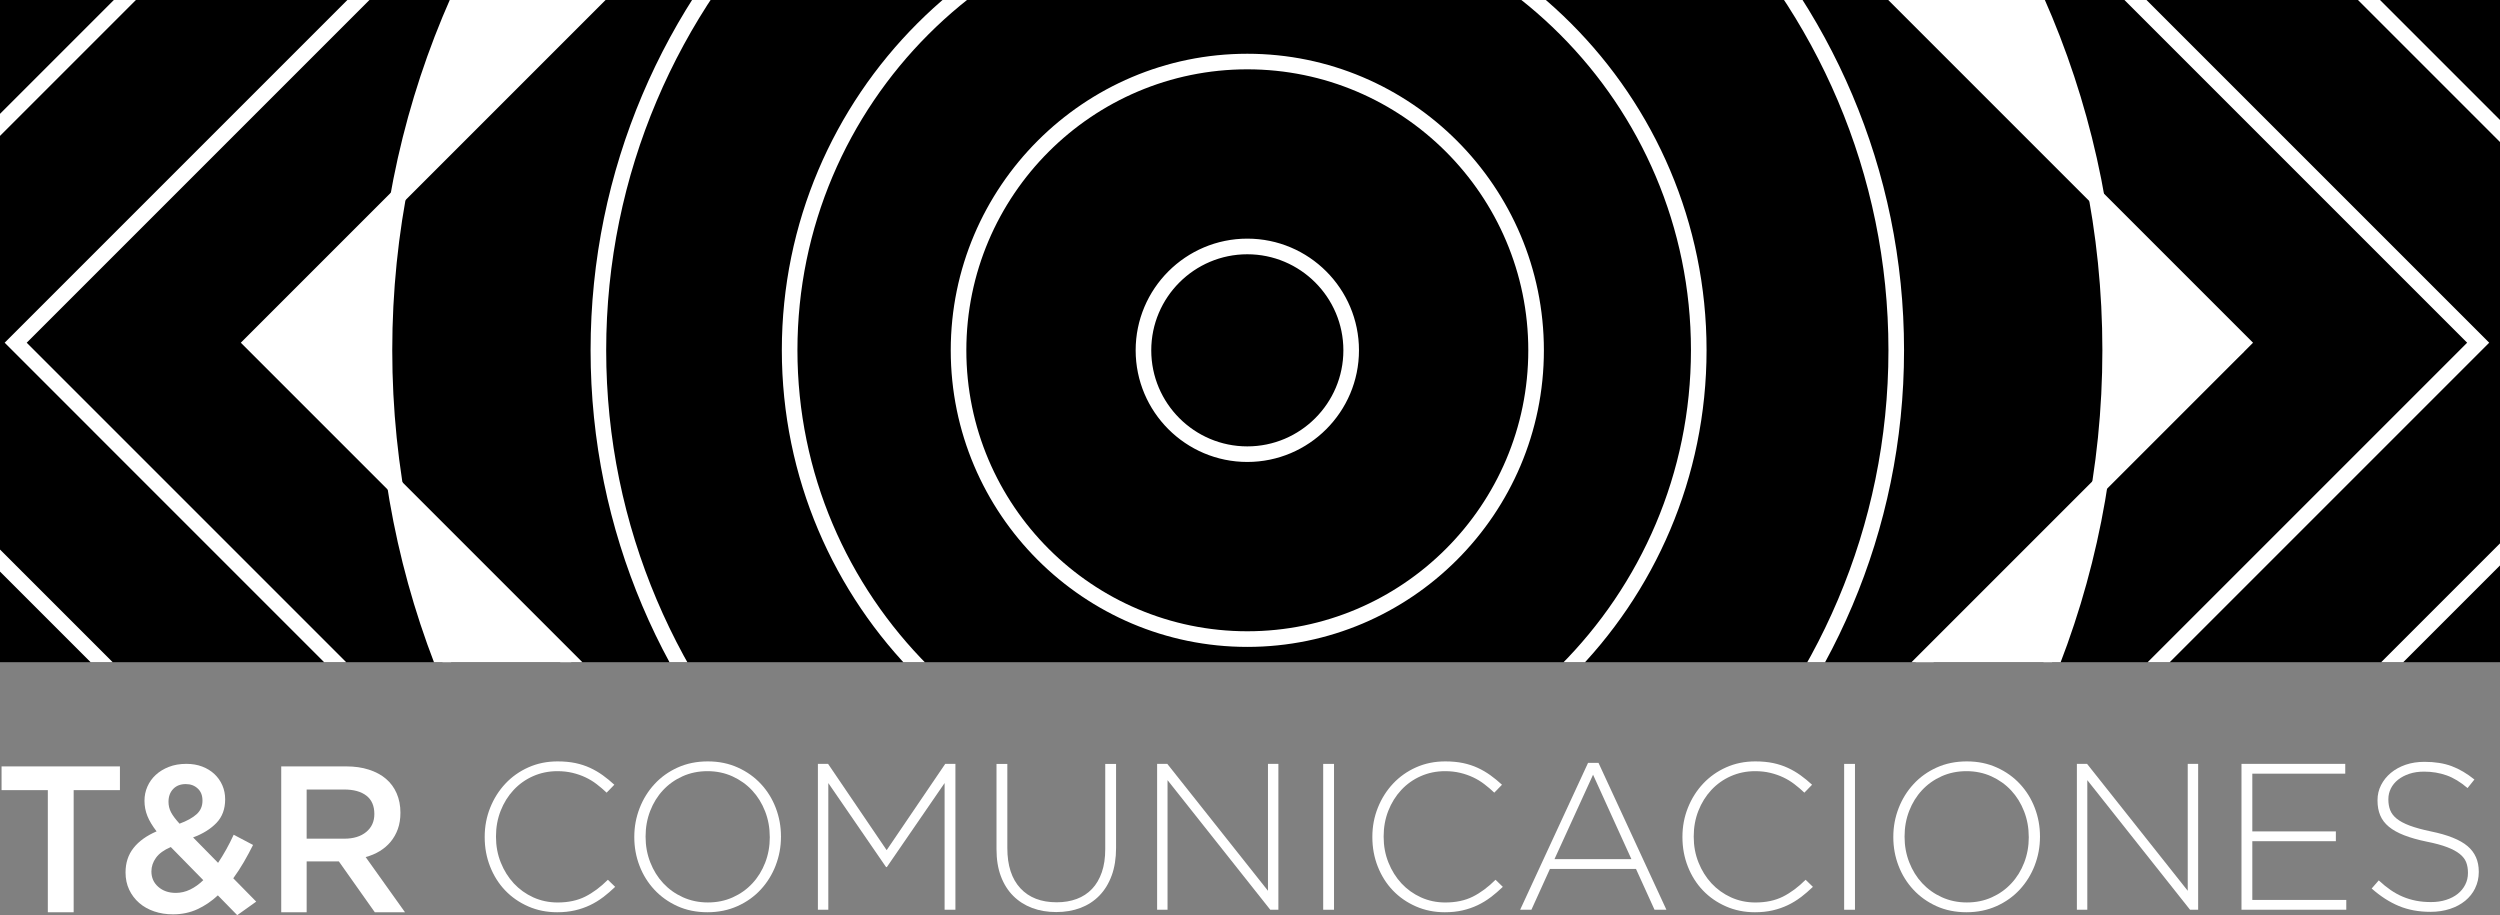
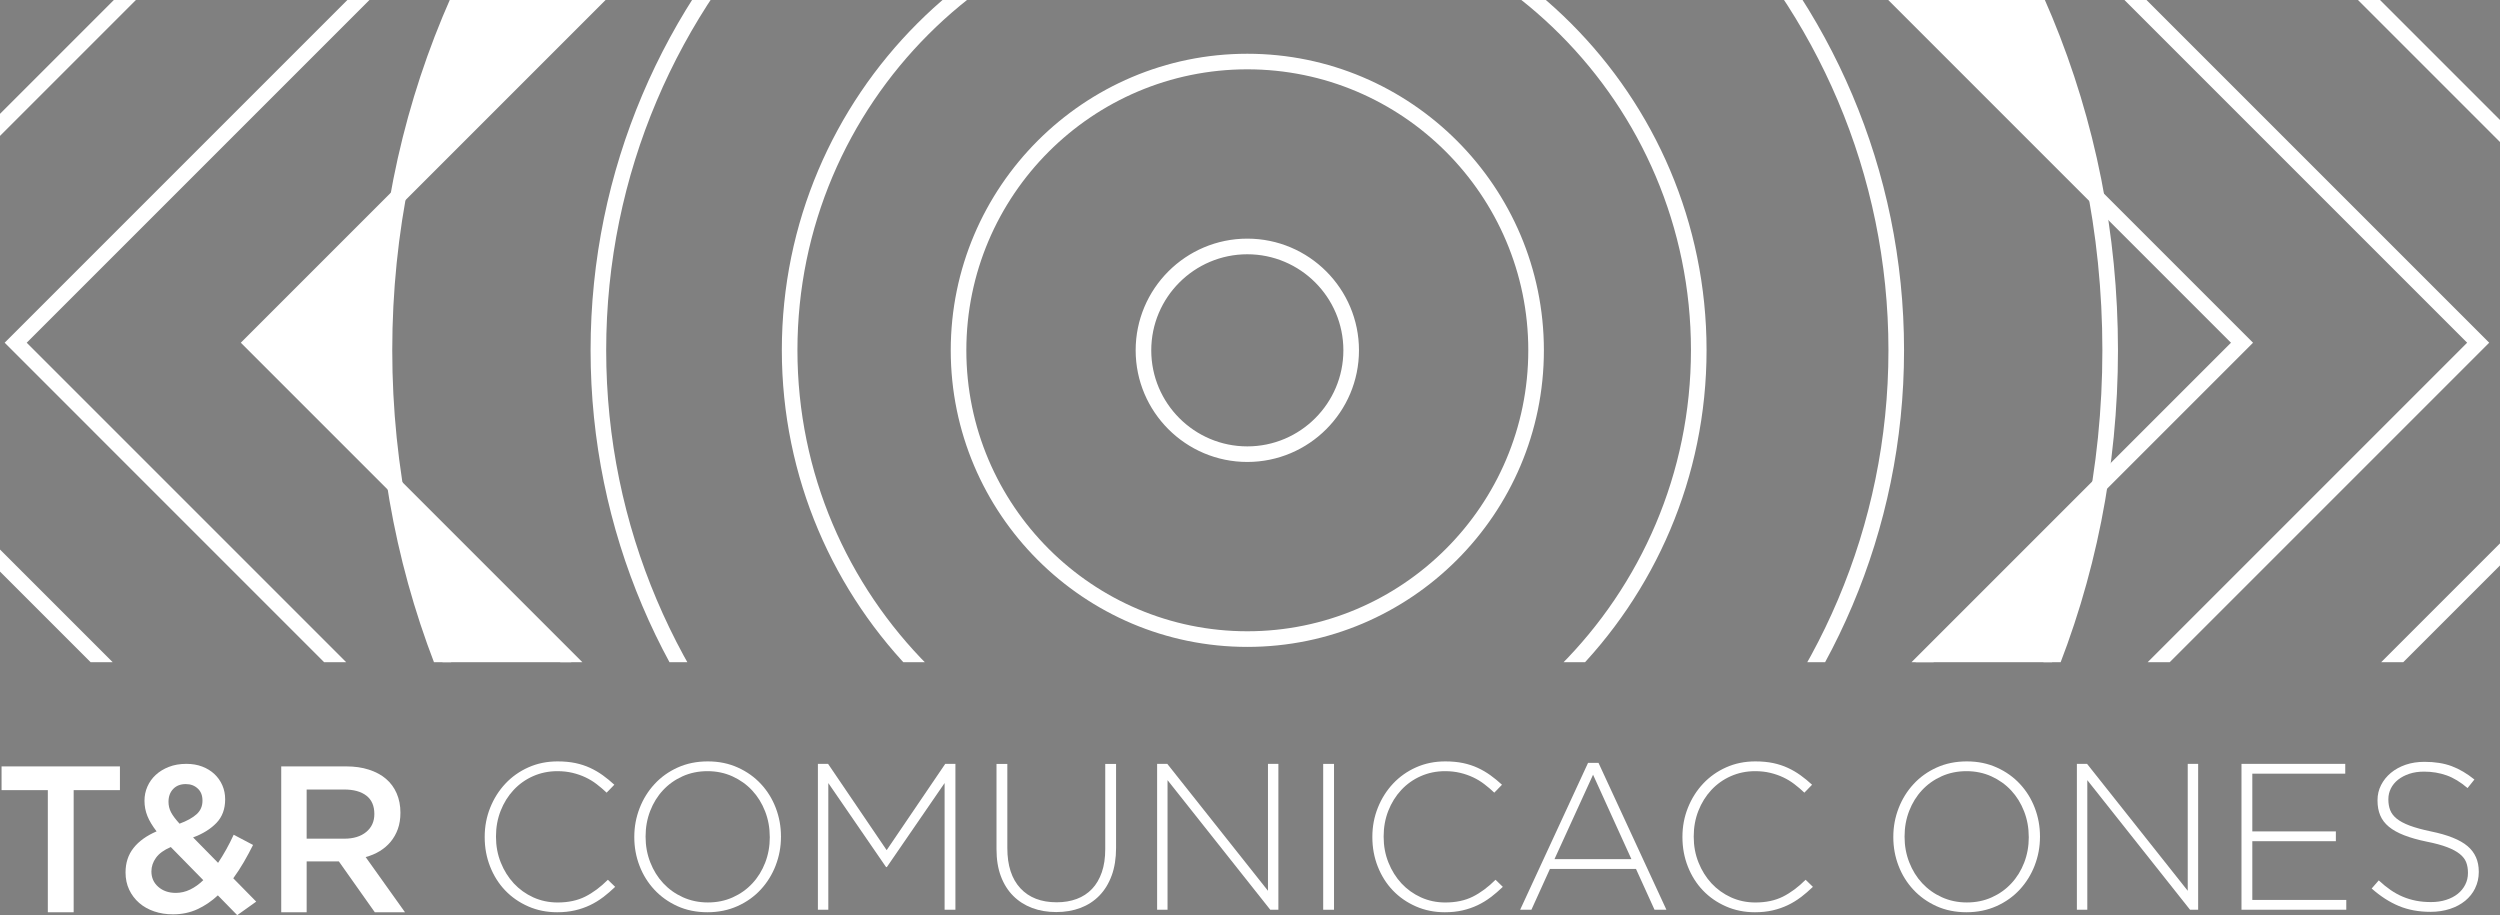
<svg xmlns="http://www.w3.org/2000/svg" id="Capa_2" data-name="Capa 2" viewBox="0 0 801.32 293.34">
  <rect x="0" y="0" width="801.32" height="293.34" fill="#808080" stroke="none" />
  <defs>
    <style>
      .cls-1 {
        fill: none;
      }

      .cls-2 {
        fill: #fff;
      }

      .cls-3 {
        clip-path: url(#clippath);
      }
    </style>
    <clipPath id="clippath">
      <rect class="cls-1" width="801.32" height="212.25" />
    </clipPath>
  </defs>
  <g id="Capa_1-2" data-name="Capa 1">
    <g>
      <g>
        <path class="cls-2" d="M193.33,287.56c-1.31,1-2.72,1.86-4.21,2.57-1.49.71-3.11,1.27-4.84,1.67-1.74.4-3.63.6-5.68.6-3.34,0-6.44-.62-9.28-1.87-2.85-1.25-5.31-2.95-7.38-5.11-2.07-2.16-3.68-4.71-4.84-7.65-1.16-2.94-1.74-6.08-1.74-9.42v-.13c0-3.29.59-6.41,1.77-9.35,1.18-2.94,2.81-5.51,4.88-7.71s4.53-3.94,7.38-5.21c2.85-1.27,5.97-1.9,9.35-1.9,2.09,0,3.98.18,5.68.53,1.69.36,3.26.87,4.71,1.54,1.45.67,2.8,1.46,4.07,2.37,1.27.91,2.5,1.93,3.71,3.04l-2.47,2.54c-1.03-.98-2.09-1.89-3.21-2.74-1.11-.85-2.3-1.57-3.57-2.17-1.27-.6-2.65-1.08-4.14-1.44-1.49-.36-3.11-.54-4.84-.54-2.81,0-5.41.54-7.81,1.6s-4.49,2.55-6.25,4.44c-1.76,1.89-3.14,4.11-4.14,6.65s-1.5,5.28-1.5,8.22v.13c0,2.94.51,5.69,1.54,8.25,1.02,2.56,2.42,4.79,4.17,6.68,1.76,1.89,3.84,3.38,6.24,4.48,2.41,1.09,5.01,1.64,7.81,1.64,3.38,0,6.32-.62,8.82-1.87,2.49-1.25,4.92-3.05,7.28-5.41l2.34,2.27c-1.25,1.2-2.53,2.3-3.84,3.31Z" />
        <path class="cls-2" d="M248.63,277.41c-1.14,2.92-2.73,5.49-4.78,7.71s-4.53,4-7.45,5.31c-2.92,1.31-6.13,1.97-9.65,1.97s-6.78-.66-9.65-1.97-5.33-3.07-7.38-5.28-3.63-4.75-4.74-7.65c-1.11-2.89-1.67-5.94-1.67-9.15v-.13c0-3.21.57-6.27,1.7-9.18,1.13-2.92,2.73-5.49,4.78-7.71,2.05-2.23,4.52-4,7.41-5.31,2.89-1.31,6.12-1.97,9.68-1.97s6.72.66,9.62,1.97,5.37,3.07,7.41,5.28c2.05,2.2,3.63,4.75,4.74,7.65,1.11,2.89,1.67,5.94,1.67,9.15.04.04.04.09,0,.13,0,3.21-.57,6.27-1.7,9.18ZM246.73,268.22c0-2.89-.5-5.62-1.5-8.18-1-2.56-2.38-4.79-4.14-6.68-1.76-1.89-3.86-3.39-6.31-4.51-2.45-1.11-5.12-1.67-8.01-1.67s-5.56.55-7.98,1.64c-2.43,1.09-4.52,2.58-6.28,4.47-1.76,1.89-3.13,4.11-4.11,6.65-.98,2.54-1.47,5.25-1.47,8.15v.13c0,2.9.5,5.62,1.5,8.18s2.38,4.79,4.14,6.68c1.76,1.89,3.86,3.4,6.31,4.51,2.45,1.11,5.12,1.67,8.02,1.67s5.55-.54,7.98-1.64c2.43-1.09,4.52-2.58,6.28-4.48,1.76-1.89,3.13-4.11,4.11-6.65.98-2.54,1.47-5.25,1.47-8.15v-.13Z" />
        <path class="cls-2" d="M302.77,291.6v-40.61l-18.5,26.92h-.27l-18.5-26.92v40.61h-3.34v-46.75h3.27l18.77,27.65,18.77-27.65h3.27v46.75h-3.47Z" />
        <path class="cls-2" d="M356.33,280.61c-.93,2.56-2.25,4.71-3.94,6.45-1.69,1.74-3.71,3.05-6.04,3.94-2.34.89-4.93,1.34-7.78,1.34s-5.38-.43-7.71-1.3-4.36-2.16-6.08-3.87c-1.71-1.71-3.04-3.82-3.97-6.31-.94-2.49-1.4-5.39-1.4-8.68v-27.32h3.47v26.98c0,5.57,1.39,9.85,4.17,12.86,2.78,3.01,6.67,4.51,11.65,4.51,2.36,0,4.5-.36,6.41-1.07,1.91-.71,3.55-1.78,4.91-3.21,1.36-1.42,2.4-3.21,3.14-5.34.74-2.14,1.1-4.61,1.1-7.41v-27.32h3.47v26.92c0,3.34-.47,6.29-1.4,8.85Z" />
        <path class="cls-2" d="M407.16,291.6l-32.93-41.54v41.54h-3.34v-46.75h3.27l32.26,40.67v-40.67h3.34v46.75h-2.61Z" />
        <path class="cls-2" d="M424.12,291.6v-46.75h3.47v46.75h-3.47Z" />
        <path class="cls-2" d="M477.85,287.56c-1.31,1-2.72,1.86-4.21,2.57-1.49.71-3.11,1.27-4.84,1.67-1.74.4-3.63.6-5.68.6-3.34,0-6.44-.62-9.28-1.87-2.85-1.25-5.31-2.95-7.38-5.11-2.07-2.16-3.68-4.71-4.84-7.65-1.16-2.94-1.74-6.08-1.74-9.42v-.13c0-3.29.59-6.41,1.77-9.35,1.18-2.94,2.81-5.51,4.88-7.71s4.53-3.94,7.38-5.21c2.85-1.27,5.97-1.9,9.35-1.9,2.09,0,3.98.18,5.68.53,1.69.36,3.26.87,4.71,1.54,1.45.67,2.8,1.46,4.07,2.37,1.27.91,2.5,1.93,3.71,3.04l-2.47,2.54c-1.03-.98-2.09-1.89-3.21-2.74-1.11-.85-2.3-1.57-3.57-2.17-1.27-.6-2.65-1.08-4.14-1.44-1.49-.36-3.11-.54-4.84-.54-2.81,0-5.41.54-7.81,1.6s-4.49,2.55-6.25,4.44c-1.76,1.89-3.14,4.11-4.14,6.65s-1.5,5.28-1.5,8.22v.13c0,2.94.51,5.69,1.54,8.25,1.02,2.56,2.42,4.79,4.17,6.68,1.76,1.89,3.84,3.38,6.24,4.48,2.41,1.09,5.01,1.64,7.81,1.64,3.38,0,6.32-.62,8.82-1.87,2.49-1.25,4.92-3.05,7.28-5.41l2.34,2.27c-1.25,1.2-2.53,2.3-3.84,3.31Z" />
        <path class="cls-2" d="M530.32,291.6l-5.94-13.09h-27.58l-5.94,13.09h-3.61l21.77-47.09h3.34l21.77,47.09h-3.81ZM510.62,248.32l-12.36,27.05h24.65l-12.29-27.05Z" />
        <path class="cls-2" d="M577.24,287.56c-1.31,1-2.72,1.86-4.21,2.57-1.49.71-3.11,1.27-4.84,1.67-1.74.4-3.63.6-5.68.6-3.34,0-6.44-.62-9.28-1.87-2.85-1.25-5.31-2.95-7.38-5.11-2.07-2.16-3.68-4.71-4.84-7.65-1.16-2.94-1.74-6.08-1.74-9.42v-.13c0-3.29.59-6.41,1.77-9.35,1.18-2.94,2.81-5.51,4.88-7.71s4.53-3.94,7.38-5.21c2.85-1.27,5.97-1.9,9.35-1.9,2.09,0,3.98.18,5.68.53,1.69.36,3.26.87,4.71,1.54,1.45.67,2.8,1.46,4.07,2.37,1.27.91,2.5,1.93,3.71,3.04l-2.47,2.54c-1.03-.98-2.09-1.89-3.21-2.74-1.11-.85-2.3-1.57-3.57-2.17-1.27-.6-2.65-1.08-4.14-1.44-1.49-.36-3.11-.54-4.84-.54-2.81,0-5.41.54-7.81,1.6s-4.49,2.55-6.25,4.44c-1.76,1.89-3.14,4.11-4.14,6.65s-1.5,5.28-1.5,8.22v.13c0,2.94.51,5.69,1.54,8.25,1.02,2.56,2.42,4.79,4.17,6.68,1.76,1.89,3.84,3.38,6.24,4.48,2.41,1.09,5.01,1.64,7.81,1.64,3.38,0,6.32-.62,8.82-1.87,2.49-1.25,4.92-3.05,7.28-5.41l2.34,2.27c-1.25,1.2-2.53,2.3-3.84,3.31Z" />
-         <path class="cls-2" d="M591.1,291.6v-46.75h3.47v46.75h-3.47Z" />
        <path class="cls-2" d="M652.18,277.41c-1.14,2.92-2.73,5.49-4.78,7.71s-4.53,4-7.45,5.31c-2.92,1.31-6.13,1.97-9.65,1.97s-6.78-.66-9.65-1.97-5.33-3.07-7.38-5.28-3.63-4.75-4.74-7.65c-1.11-2.89-1.67-5.94-1.67-9.15v-.13c0-3.21.57-6.27,1.7-9.18,1.13-2.92,2.73-5.49,4.78-7.71,2.05-2.23,4.52-4,7.41-5.31,2.89-1.31,6.12-1.97,9.68-1.97s6.72.66,9.62,1.97,5.37,3.07,7.41,5.28c2.05,2.2,3.63,4.75,4.74,7.65,1.11,2.89,1.67,5.94,1.67,9.15.04.04.04.09,0,.13,0,3.21-.57,6.27-1.7,9.18ZM650.27,268.22c0-2.89-.5-5.62-1.5-8.18-1-2.56-2.38-4.79-4.14-6.68-1.76-1.89-3.86-3.39-6.31-4.51-2.45-1.11-5.12-1.67-8.01-1.67s-5.56.55-7.98,1.64c-2.43,1.09-4.52,2.58-6.28,4.47-1.76,1.89-3.13,4.11-4.11,6.65-.98,2.54-1.47,5.25-1.47,8.15v.13c0,2.9.5,5.62,1.5,8.18s2.38,4.79,4.14,6.68c1.76,1.89,3.86,3.4,6.31,4.51,2.45,1.11,5.12,1.67,8.02,1.67s5.55-.54,7.98-1.64c2.43-1.09,4.52-2.58,6.28-4.48,1.76-1.89,3.13-4.11,4.11-6.65.98-2.54,1.47-5.25,1.47-8.15v-.13Z" />
        <path class="cls-2" d="M701.97,291.6l-32.93-41.54v41.54h-3.34v-46.75h3.27l32.26,40.67v-40.67h3.34v46.75h-2.61Z" />
        <path class="cls-2" d="M718.46,291.6v-46.75h33.26v3.14h-29.79v18.5h26.78v3.14h-26.78v18.83h30.12v3.14h-33.6Z" />
        <path class="cls-2" d="M793.37,284.69c-.78,1.58-1.85,2.93-3.21,4.04-1.36,1.11-2.98,1.98-4.88,2.6-1.89.62-3.97.94-6.25.94-3.74,0-7.11-.62-10.12-1.87-3.01-1.25-5.91-3.12-8.72-5.61l2.27-2.6c1.29,1.2,2.57,2.24,3.84,3.11,1.27.87,2.57,1.58,3.91,2.14,1.34.56,2.74.98,4.21,1.27,1.47.29,3.07.43,4.81.43s3.34-.23,4.81-.7c1.47-.47,2.71-1.11,3.74-1.94,1.02-.82,1.83-1.8,2.4-2.94.58-1.14.87-2.37.87-3.71v-.13c0-1.25-.19-2.36-.57-3.34-.38-.98-1.07-1.87-2.07-2.67-1-.8-2.35-1.53-4.04-2.17-1.69-.65-3.87-1.24-6.55-1.77-2.8-.58-5.21-1.26-7.21-2.04-2-.78-3.64-1.69-4.91-2.74-1.27-1.05-2.19-2.26-2.77-3.64-.58-1.38-.87-2.96-.87-4.74v-.13c0-1.74.38-3.35,1.14-4.84.76-1.49,1.8-2.79,3.14-3.91,1.34-1.11,2.92-1.98,4.74-2.61,1.83-.62,3.83-.93,6.01-.93,3.38,0,6.31.47,8.78,1.4,2.47.93,4.89,2.36,7.25,4.27l-2.2,2.74c-2.23-1.91-4.46-3.27-6.71-4.07-2.25-.8-4.67-1.2-7.25-1.2-1.74,0-3.31.23-4.71.7-1.4.47-2.6,1.1-3.61,1.9-1,.8-1.77,1.74-2.3,2.8-.53,1.07-.8,2.2-.8,3.41v.13c0,1.25.19,2.37.57,3.37.38,1,1.07,1.92,2.07,2.74,1,.82,2.39,1.57,4.17,2.24,1.78.67,4.05,1.29,6.81,1.87,5.43,1.11,9.35,2.68,11.75,4.71,2.4,2.03,3.61,4.75,3.61,8.18v.13c0,1.87-.39,3.6-1.17,5.18Z" />
      </g>
      <g>
        <path class="cls-2" d="M23.61,292.4h-8.28v-39.14H.5v-7.61h37.94v7.61h-14.83v39.14Z" />
        <path class="cls-2" d="M76.04,293.34l-6.21-6.35c-2,1.87-4.19,3.35-6.55,4.44-2.36,1.09-4.97,1.64-7.81,1.64-2.18,0-4.2-.31-6.04-.94s-3.45-1.52-4.81-2.71c-1.36-1.18-2.43-2.59-3.21-4.24-.78-1.65-1.17-3.5-1.17-5.54,0-3.07.86-5.69,2.57-7.85,1.71-2.16,4.17-3.93,7.38-5.31-1.34-1.74-2.32-3.37-2.94-4.91-.62-1.54-.94-3.17-.94-4.91,0-1.6.31-3.12.94-4.54.62-1.42,1.51-2.67,2.67-3.74,1.16-1.07,2.56-1.93,4.21-2.57,1.65-.65,3.52-.97,5.61-.97,1.87,0,3.56.29,5.08.87,1.51.58,2.82,1.38,3.91,2.4,1.09,1.03,1.94,2.23,2.54,3.61.6,1.38.9,2.87.9,4.48,0,3.12-.93,5.64-2.8,7.58-1.87,1.94-4.36,3.49-7.48,4.64l8.01,8.15c.89-1.34,1.76-2.76,2.6-4.27s1.65-3.09,2.4-4.74l6.21,3.27c-.93,1.87-1.93,3.71-2.97,5.51-1.05,1.8-2.17,3.53-3.37,5.18l7.35,7.48-6.08,4.34ZM54.74,271.5c-2.18.93-3.76,2.08-4.74,3.44-.98,1.36-1.47,2.82-1.47,4.38,0,2,.73,3.65,2.2,4.94,1.47,1.29,3.34,1.94,5.61,1.94,1.6,0,3.14-.36,4.61-1.07,1.47-.71,2.87-1.71,4.21-3.01l-10.42-10.62ZM63.39,252.76c-1-.96-2.28-1.44-3.84-1.44-1.69,0-3.04.52-4.04,1.57-1,1.05-1.5,2.42-1.5,4.11,0,1.2.27,2.32.8,3.34.53,1.03,1.45,2.25,2.74,3.67,2.4-.89,4.23-1.9,5.48-3.04,1.25-1.14,1.87-2.57,1.87-4.31s-.5-2.95-1.5-3.91Z" />
-         <path class="cls-2" d="M120.13,292.4l-11.52-16.3h-10.32v16.3h-8.15v-46.75h20.84c2.67,0,5.09.34,7.25,1.04,2.16.69,3.98,1.67,5.48,2.94,1.49,1.27,2.64,2.83,3.44,4.68.8,1.85,1.2,3.91,1.2,6.18,0,1.96-.28,3.71-.83,5.24s-1.33,2.89-2.3,4.07c-.98,1.18-2.15,2.18-3.51,3.01s-2.86,1.46-4.51,1.9l12.62,17.7h-9.68ZM117.45,255.04c-1.7-1.32-4.09-1.98-7.17-1.98h-11.99v15.76h12.06c2.95,0,5.29-.71,7.03-2.15,1.74-1.43,2.61-3.35,2.61-5.77,0-2.59-.85-4.55-2.55-5.87Z" />
+         <path class="cls-2" d="M120.13,292.4l-11.52-16.3h-10.32v16.3h-8.15v-46.75h20.84c2.67,0,5.09.34,7.25,1.04,2.16.69,3.98,1.67,5.48,2.94,1.49,1.27,2.64,2.83,3.44,4.68.8,1.85,1.2,3.91,1.2,6.18,0,1.96-.28,3.71-.83,5.24s-1.33,2.89-2.3,4.07c-.98,1.18-2.15,2.18-3.51,3.01s-2.86,1.46-4.51,1.9l12.62,17.7ZM117.45,255.04c-1.7-1.32-4.09-1.98-7.17-1.98h-11.99v15.76h12.06c2.95,0,5.29-.71,7.03-2.15,1.74-1.43,2.61-3.35,2.61-5.77,0-2.59-.85-4.55-2.55-5.87Z" />
      </g>
      <g>
-         <rect width="801.32" height="212.25" />
        <g class="cls-3">
          <path class="cls-2" d="M399.8,322.79c-116.07,0-210.5-94.43-210.5-210.5s94.43-210.5,210.5-210.5S610.3-3.79,610.3,112.28s-94.43,210.5-210.5,210.5ZM399.8-93.22c-113.32,0-205.5,92.19-205.5,205.5s92.19,205.5,205.5,205.5,205.5-92.19,205.5-205.5-92.19-205.5-205.5-205.5ZM398.8,260.43c-81.72,0-148.2-66.48-148.2-148.2S317.08-35.97,398.8-35.97s148.2,66.48,148.2,148.2-66.48,148.2-148.2,148.2ZM398.8-30.97c-78.96,0-143.2,64.24-143.2,143.2s64.24,143.2,143.2,143.2,143.2-64.24,143.2-143.2S477.76-30.97,398.8-30.97Z" />
          <path class="cls-2" d="M399.8,391.35c-74.54,0-144.62-29.03-197.33-81.74s-81.74-122.79-81.74-197.33,29.03-144.62,81.74-197.33c52.71-52.71,122.79-81.74,197.33-81.74s144.62,29.03,197.33,81.74c52.71,52.71,81.74,122.79,81.74,197.33s-29.03,144.62-81.74,197.33-122.79,81.74-197.33,81.74ZM399.8-161.79c-151.12,0-274.07,122.95-274.07,274.07s122.95,274.07,274.07,274.07,274.07-122.95,274.07-274.07-122.95-274.07-274.07-274.07Z" />
          <path class="cls-2" d="M399.8,207.35c-52.42,0-95.06-42.65-95.06-95.06s42.65-95.06,95.06-95.06,95.06,42.65,95.06,95.06-42.65,95.06-95.06,95.06ZM399.8,22.22c-49.66,0-90.06,40.4-90.06,90.06s40.4,90.06,90.06,90.06,90.06-40.4,90.06-90.06-40.4-90.06-90.06-90.06ZM399.8,148.07c-19.73,0-35.79-16.05-35.79-35.79s16.05-35.79,35.79-35.79,35.79,16.05,35.79,35.79-16.05,35.79-35.79,35.79ZM399.8,81.5c-16.97,0-30.79,13.81-30.79,30.79s13.81,30.79,30.79,30.79,30.79-13.81,30.79-30.79-13.81-30.79-30.79-30.79Z" />
          <path class="cls-2" d="M399.67,432.33l-1.77-1.77L77.19,109.85,399.67-212.63l1.77,1.77L722.16,109.85l-322.48,322.48ZM84.26,109.85l315.41,315.41L715.09,109.85,399.67-205.56,84.26,109.85Z" />
          <path class="cls-2" d="M399.67,582.88l-1.77-1.77L-73.36,109.85l473.03-473.03,1.77,1.77L872.71,109.85l-473.03,473.03ZM-66.29,109.85l465.96,465.96L865.64,109.85l-465.96-465.96L-66.29,109.85ZM399.67,508.04l-1.77-1.77L1.49,109.85l398.18-398.18,1.77,1.77L797.86,109.85l-398.18,398.18ZM8.56,109.85l391.11,391.11L790.79,109.85l-391.11-391.11L8.56,109.85Z" />
        </g>
        <path class="cls-2" d="M126.96,66.74l-46.24,43.11,45.9,45.9s-11.52-44.51.33-89.01Z" />
-         <path class="cls-2" d="M673.07,155.75l46.24-43.11-45.9-45.9s11.52,44.51-.33,89.01Z" />
        <path class="cls-2" d="M128.33,59.15L190.58,0h-43.6s-15.35,43.37-18.65,59.15Z" />
        <path class="cls-2" d="M141.85,212.25s-15.96-44.06-15.22-56.5l56.5,56.5h-41.27Z" />
        <path class="cls-2" d="M614,212.25l58.56-53.98s-11.67,46.21-14.82,53.98h-43.74Z" />
        <path class="cls-2" d="M608.77,0l63.27,63.27s-15.52-54.88-19.42-63.27h-43.85Z" />
        <path class="cls-2" d="M399.33,79.87c17.64,0,31.99,14.35,31.99,31.99s-14.35,31.99-31.99,31.99-31.99-14.35-31.99-31.99,14.35-31.99,31.99-31.99M399.33,78.87c-18.22,0-32.99,14.77-32.99,32.99s14.77,32.99,32.99,32.99,32.99-14.77,32.99-32.99-14.77-32.99-32.99-32.99h0Z" />
      </g>
    </g>
  </g>
</svg>